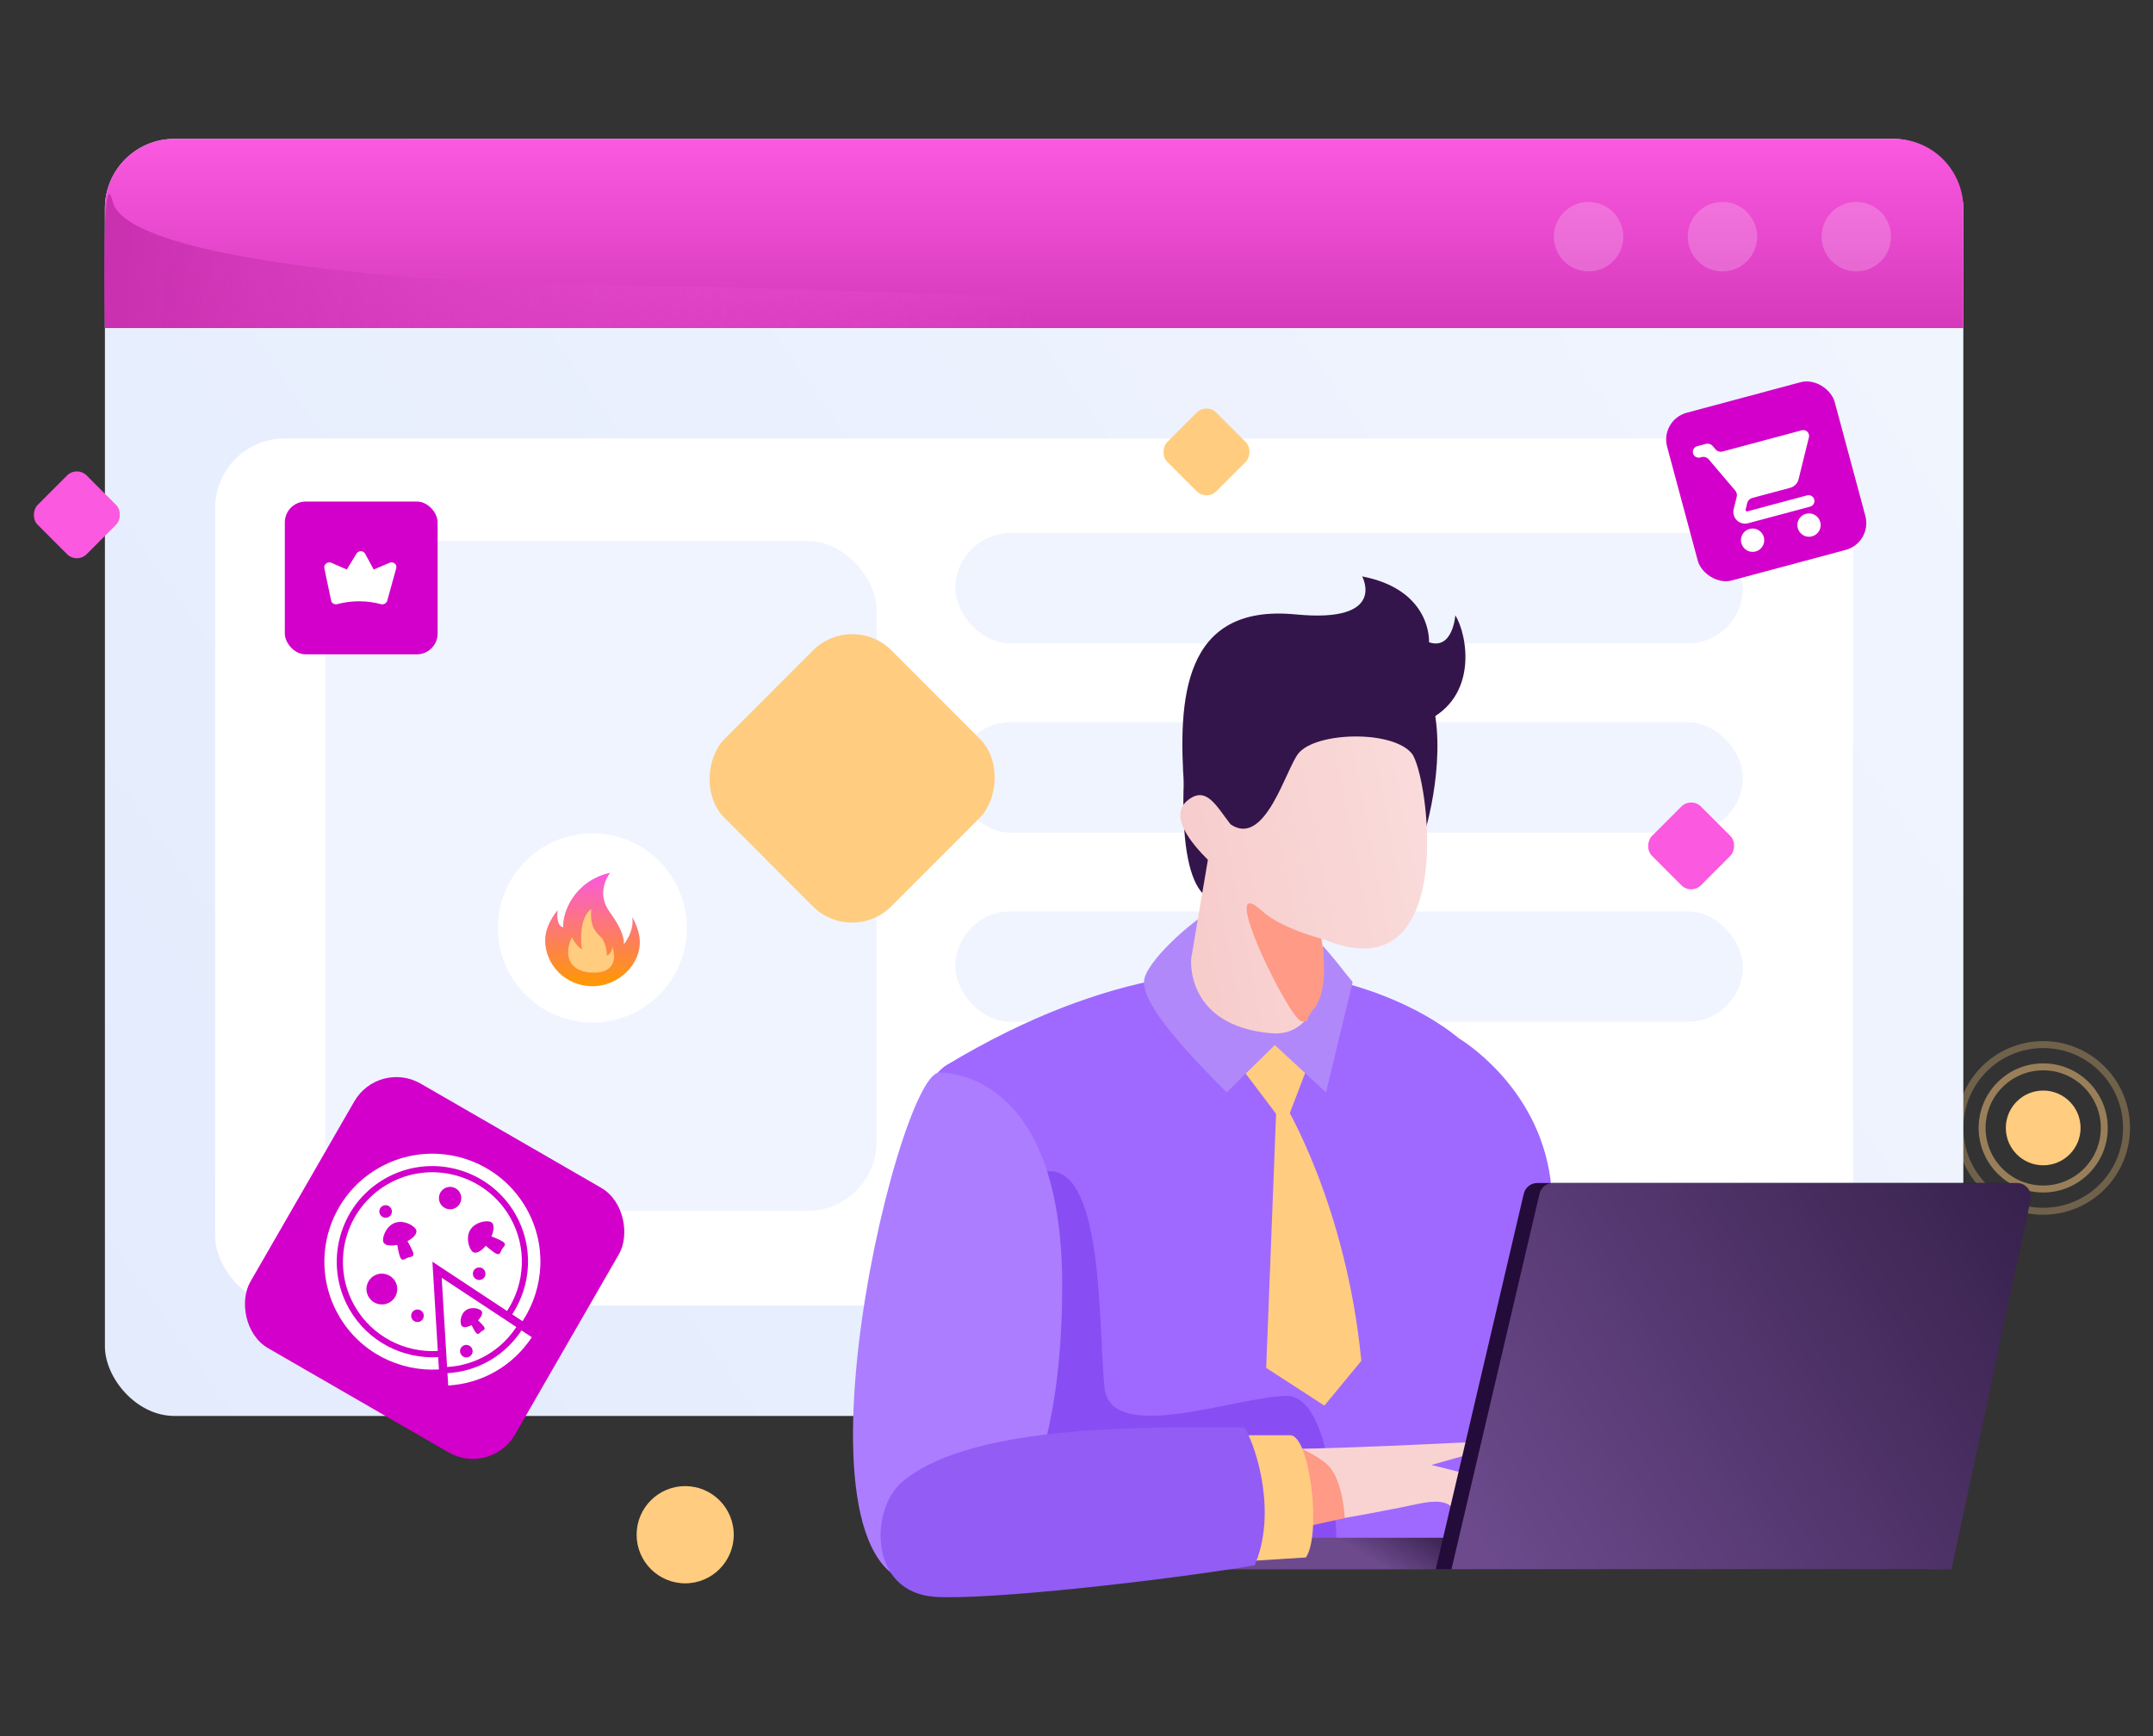
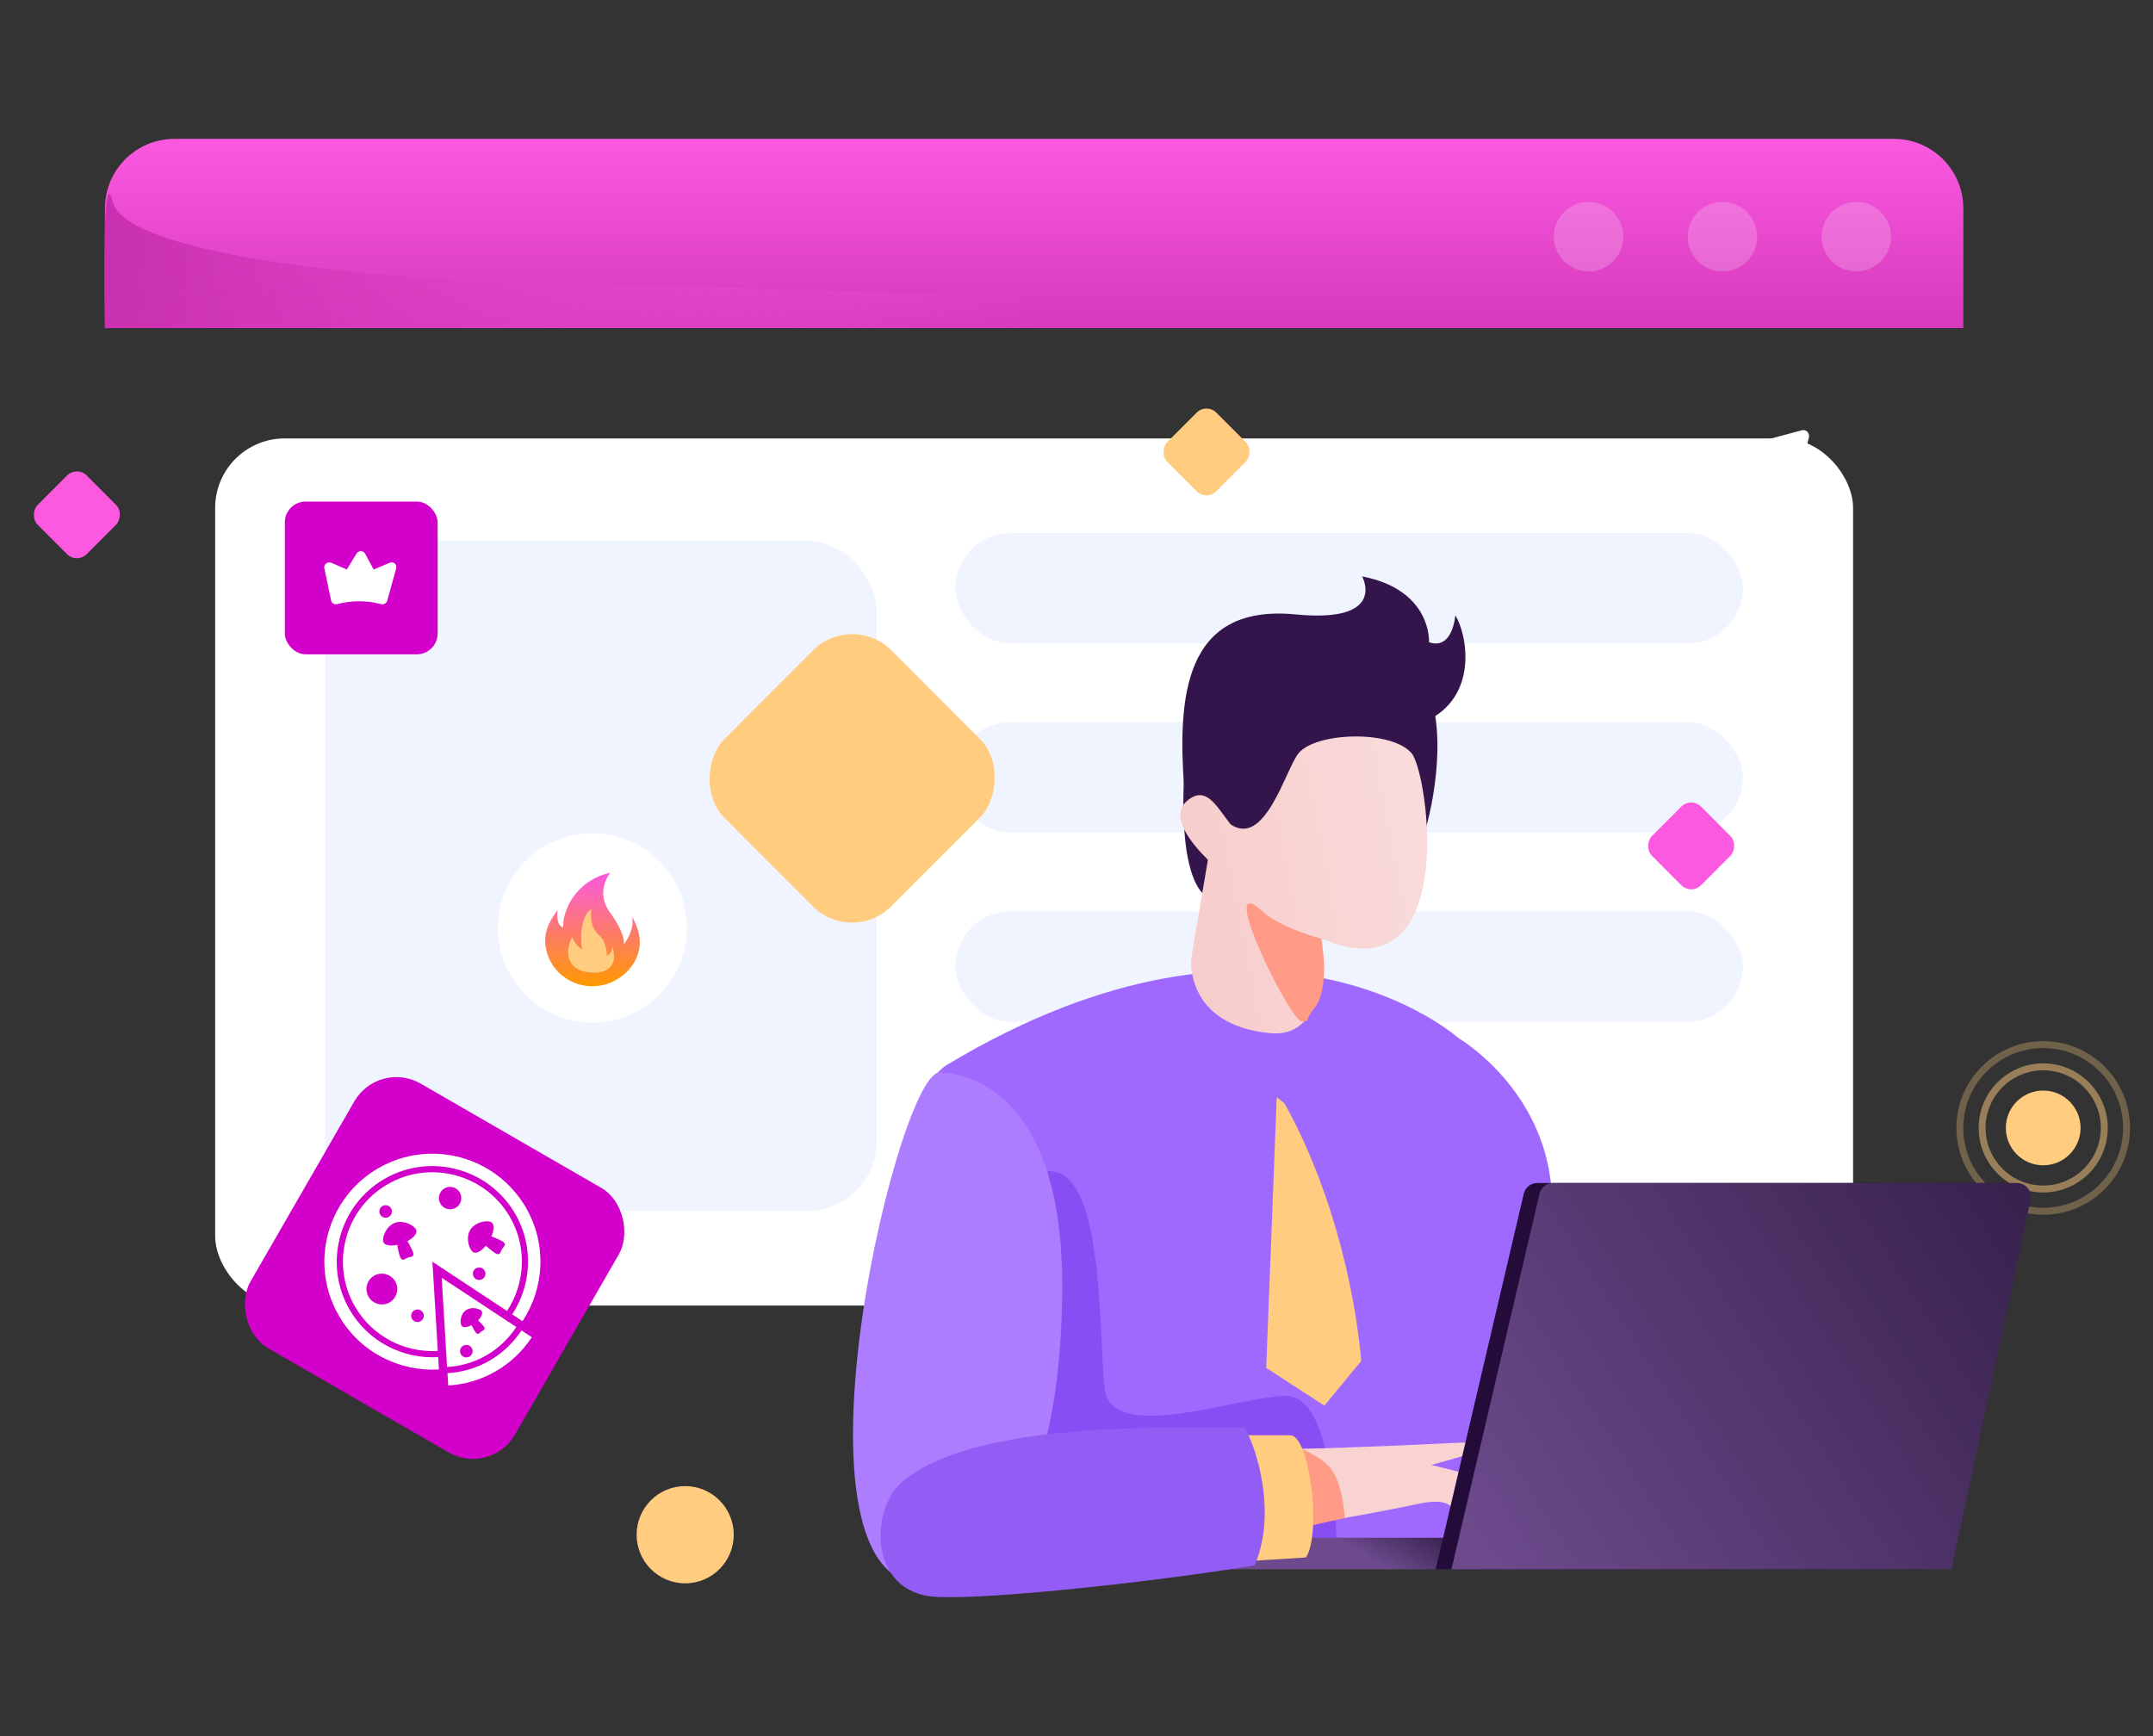
<svg xmlns="http://www.w3.org/2000/svg" width="310" height="250" viewBox="0 0 310 250" fill="none">
  <rect x="0" y="0" width="310" height="250" fill="#333333" stroke="none" />
  <ellipse cx="5.381" cy="5.381" rx="5.381" ry="5.381" transform="matrix(-1 0 0 1 299.571 157.04)" fill="#FFCC80" />
  <path d="M285.395 162.421C285.395 167.279 289.332 171.216 294.19 171.216C299.047 171.216 302.984 167.279 302.984 162.421C302.984 157.564 299.047 153.626 294.19 153.626C289.332 153.626 285.395 157.564 285.395 162.421Z" stroke="#FFCC80" stroke-opacity="0.5" />
  <circle cx="12.5" cy="12.5" r="12" transform="matrix(-1 0 0 1 306.69 149.921)" stroke="#FFCC80" stroke-opacity="0.3" />
-   <rect x="15.106" y="20" width="267.584" height="183.896" rx="10" fill="url(#paint0_linear_518_2424)" />
  <path d="M15.106 30C15.106 24.477 19.583 20 25.106 20H272.69C278.213 20 282.69 24.477 282.69 30V47.244H15.106V30Z" fill="url(#paint1_linear_518_2424)" />
  <path d="M16.24 29.081C18.365 37.595 62.742 41 85.672 41C104.15 41 281.442 47.243 281.442 47.243H15.107C15.107 47.243 14.576 22.415 16.24 29.081Z" fill="url(#paint2_linear_518_2424)" />
  <rect x="30.98" y="63.136" width="235.836" height="124.867" rx="10" fill="white" />
  <circle cx="267.281" cy="34.081" r="5" fill="white" fill-opacity="0.2" />
  <circle cx="248.006" cy="34.081" r="5" fill="white" fill-opacity="0.2" />
  <circle cx="228.731" cy="34.081" r="5" fill="white" fill-opacity="0.2" />
  <rect x="137.56" y="76.758" width="113.383" height="15.892" rx="7.946" fill="#F0F4FE" />
  <rect x="46.853" y="77.893" width="79.368" height="96.488" rx="10" fill="#F0F4FE" />
  <rect x="137.56" y="131.246" width="113.383" height="15.892" rx="7.946" fill="#F0F4FE" />
  <rect x="137.56" y="104.002" width="113.383" height="15.892" rx="7.946" fill="#F0F4FE" />
  <rect x="137.56" y="171.489" width="113.383" height="15.892" rx="7.946" fill="#F0F4FE" />
  <rect width="44" height="44" rx="7" transform="matrix(0.866 0.5 -0.499 0.866 54.507 152.54)" fill="#D200CA" />
  <path d="M50.332 188.579C46.531 182 48.79 173.556 55.367 169.757C61.944 165.959 70.388 168.221 74.189 174.8C76.884 179.463 76.522 185.052 73.75 189.27L75.236 190.25C78.37 185.491 78.776 179.185 75.729 173.908C71.429 166.469 61.914 163.922 54.477 168.217C47.04 172.513 44.494 182.024 48.794 189.466C51.841 194.741 57.51 197.539 63.199 197.202L63.092 195.425C58.054 195.721 53.026 193.241 50.332 188.579Z" fill="white" />
  <path d="M70.491 195.929C68.575 197.035 66.501 197.614 64.428 197.733L64.536 199.512C66.874 199.373 69.215 198.721 71.381 197.467C73.548 196.216 75.284 194.515 76.572 192.561L75.087 191.581C73.945 193.315 72.406 194.822 70.491 195.929Z" fill="white" />
  <path d="M74.344 191.091L63.596 183.998L64.373 196.847C66.313 196.735 68.253 196.193 70.046 195.159C71.839 194.125 73.277 192.712 74.344 191.091ZM68.02 194.799C67.958 195.035 67.809 195.232 67.6 195.349C67.461 195.43 67.305 195.472 67.147 195.472C66.825 195.472 66.523 195.301 66.361 195.019C66.24 194.812 66.207 194.565 66.27 194.332C66.333 194.099 66.483 193.904 66.692 193.781C66.829 193.704 66.985 193.66 67.142 193.66C67.467 193.66 67.767 193.835 67.93 194.112C68.05 194.324 68.083 194.566 68.02 194.799ZM69.49 191.623C69.426 191.656 69.36 191.691 69.3 191.734C69.239 191.781 69.187 191.833 69.137 191.884C69.038 191.983 68.945 192.077 68.817 192.077C68.703 192.077 68.598 192.004 68.477 191.844C68.337 191.654 68.098 191.235 67.898 190.818C67.543 191.007 67.206 191.109 66.941 191.109C66.67 191.109 66.534 191.003 66.468 190.913C66.335 190.737 66.286 190.364 66.344 189.97C66.423 189.434 66.68 188.969 67.049 188.694C67.411 188.427 67.834 188.369 68.121 188.369C68.639 188.369 69.163 188.552 69.34 188.789C69.553 189.081 69.351 189.608 68.832 190.129C69.157 190.429 69.496 190.785 69.642 190.98C69.756 191.136 69.796 191.254 69.771 191.358C69.741 191.491 69.618 191.556 69.49 191.623Z" fill="white" />
  <path d="M73.421 175.244C69.864 169.09 61.964 166.976 55.813 170.528C49.659 174.081 47.546 181.978 51.103 188.133C53.623 192.495 58.324 194.815 63.037 194.537L62.262 181.688L73.008 188.782C75.605 184.837 75.942 179.607 73.421 175.244ZM55.069 173.667C55.208 173.588 55.363 173.546 55.52 173.546C55.844 173.546 56.144 173.72 56.306 174C56.427 174.21 56.459 174.455 56.399 174.688C56.337 174.921 56.187 175.117 55.977 175.239C55.838 175.318 55.683 175.359 55.525 175.359C55.202 175.359 54.901 175.185 54.739 174.905C54.487 174.473 54.637 173.917 55.069 173.667ZM56.096 187.545C55.758 187.739 55.375 187.84 54.989 187.84C54.196 187.84 53.459 187.416 53.065 186.732C52.451 185.669 52.814 184.312 53.872 183.7C54.209 183.504 54.589 183.404 54.977 183.404C55.769 183.404 56.507 183.829 56.903 184.514C57.513 185.572 57.149 186.933 56.096 187.545ZM58.702 181.107C58.595 181.145 58.499 181.197 58.408 181.248C58.267 181.326 58.146 181.393 58.019 181.393C57.778 181.393 57.661 181.156 57.584 180.947C57.463 180.611 57.3 179.904 57.196 179.263C56.895 179.325 56.609 179.357 56.346 179.357C55.722 179.357 55.313 179.176 55.195 178.847C55.081 178.535 55.188 177.962 55.462 177.422C55.654 177.043 56.093 176.368 56.871 176.085C57.109 175.997 57.369 175.953 57.642 175.953C58.723 175.953 59.76 176.65 59.931 177.122C60.103 177.592 59.596 178.229 58.665 178.728C59.033 179.341 59.343 179.97 59.453 180.266C59.541 180.509 59.551 180.677 59.483 180.8C59.395 180.953 59.211 180.99 59.017 181.028C58.915 181.046 58.807 181.067 58.702 181.107ZM60.564 190.254C60.425 190.331 60.27 190.377 60.111 190.377C59.787 190.377 59.487 190.202 59.325 189.923C59.074 189.488 59.224 188.933 59.656 188.686C59.795 188.604 59.951 188.563 60.11 188.563C60.433 188.563 60.733 188.733 60.895 189.015C61.145 189.447 60.996 190.003 60.564 190.254ZM65.617 173.92C65.372 174.061 65.094 174.136 64.813 174.136C64.238 174.136 63.701 173.827 63.413 173.331C62.968 172.559 63.233 171.572 64.002 171.126C64.247 170.986 64.526 170.91 64.808 170.91C65.382 170.91 65.919 171.219 66.206 171.717C66.653 172.486 66.388 173.475 65.617 173.92ZM69.449 184.197C69.311 184.277 69.155 184.318 68.995 184.318C68.672 184.318 68.372 184.148 68.21 183.867C67.96 183.433 68.107 182.878 68.54 182.628C68.679 182.548 68.834 182.508 68.992 182.508C69.316 182.508 69.615 182.68 69.777 182.96C70.031 183.392 69.882 183.946 69.449 184.197ZM72.475 179.621C72.407 179.702 72.335 179.785 72.277 179.879C72.217 179.976 72.177 180.078 72.137 180.175C72.051 180.384 71.962 180.603 71.716 180.603C71.606 180.603 71.474 180.556 71.306 180.454C71.04 180.292 70.484 179.867 69.949 179.382C69.286 180.191 68.554 180.568 68.128 180.31C67.865 180.15 67.605 179.692 67.471 179.143C67.288 178.399 67.373 177.655 67.705 177.104C68.221 176.254 69.312 175.866 70.104 175.866C70.376 175.866 70.599 175.912 70.742 175.999C71.169 176.259 71.172 177.073 70.758 178.044C71.435 178.294 72.07 178.594 72.335 178.754C72.556 178.889 72.669 179.014 72.691 179.152C72.723 179.327 72.603 179.468 72.475 179.621Z" fill="white" />
  <rect width="10" height="10" rx="2" transform="matrix(0.707 0.708 -0.707 0.708 11.067 67.055)" fill="#FA59E0" />
  <rect width="34" height="34.035" rx="8" transform="matrix(0.707 0.708 -0.707 0.708 122.709 88)" fill="#FFCC80" />
  <rect width="10" height="10" rx="2" transform="matrix(0.707 0.708 -0.707 0.708 173.718 58)" fill="#FFCC80" />
-   <rect width="24.971" height="24.996" rx="4" transform="matrix(0.966 -0.259 0.26 0.966 239 60.471)" fill="#D200CA" />
  <path d="M251.911 76.164C251.013 76.404 250.489 77.324 250.73 78.221C250.97 79.119 251.884 79.653 252.781 79.413C253.679 79.172 254.211 78.25 253.97 77.353C253.73 76.455 252.808 75.923 251.911 76.164ZM244.367 64.256C243.918 64.376 243.652 64.837 243.772 65.286V65.286C243.893 65.734 244.354 66.001 244.802 65.88L245.003 65.826C245.377 65.726 245.774 65.85 246.024 66.145L249.854 70.651C250.062 70.896 250.14 71.226 250.063 71.538L249.622 73.325C249.559 73.594 249.557 73.878 249.633 74.162C249.874 75.06 250.795 75.592 251.693 75.351L260.628 72.957C261.076 72.837 261.343 72.376 261.222 71.927V71.927C261.102 71.479 260.641 71.213 260.193 71.333L251.603 73.634C251.489 73.665 251.376 73.599 251.345 73.486C251.336 73.449 251.335 73.415 251.344 73.382L251.575 72.438C251.662 72.083 251.935 71.804 252.287 71.71L257.767 70.242C258.376 70.078 258.818 69.599 258.964 69.024L260.456 62.974C260.49 62.843 260.491 62.699 260.453 62.557C260.332 62.106 259.87 61.843 259.423 61.963L248.024 65.017C247.651 65.117 247.254 64.993 247.004 64.699L246.617 64.244C246.366 63.95 245.969 63.827 245.596 63.926L244.367 64.256ZM260.033 73.987C259.136 74.228 258.612 75.147 258.852 76.045C259.093 76.942 260.006 77.477 260.904 77.236C261.801 76.996 262.333 76.074 262.093 75.176C261.852 74.279 260.931 73.747 260.033 73.987Z" fill="white" />
  <rect width="10" height="10" rx="2" transform="matrix(0.707 0.708 -0.707 0.708 243.502 114.731)" fill="#FA59E0" />
  <ellipse cx="6.992" cy="7" rx="6.992" ry="7" transform="matrix(-1 0 0 1 105.648 214)" fill="#FFCC80" />
  <path d="M223.239 169.788C221.425 156.166 210.026 149.5 210.026 149.5C210.026 149.5 183.058 125.282 136.369 153.327C125.031 160.138 126.731 222.572 126.731 222.572L223.239 223.708C223.995 211.41 225.053 183.409 223.239 169.788Z" fill="#9F69FF" />
-   <path d="M185.759 147.776L175.625 149.655L185.022 162.095L190.513 147.74L185.759 147.776Z" fill="#FFCC80" />
  <path d="M159.045 199.868C158.138 191.695 159.046 168.651 151.109 168.651C143.173 168.651 144.873 224.842 144.873 224.842L192.493 223.707C192.493 223.707 192.493 200.814 185.124 201.003C177.754 201.193 159.953 208.041 159.045 199.868Z" fill="#884EF3" />
  <path d="M184.908 158.854C184.908 158.854 193.85 173.467 196.008 195.964L190.692 202.411L182.314 196.976L183.831 157.989L184.908 158.854Z" fill="#FFCC80" />
-   <path d="M164.715 141.407C164.715 138.683 171.706 132.515 174.352 131.191C185.69 128.013 190.793 136.677 194.761 141.407L190.925 157.3L183.555 150.489L176.62 157.3C168.116 148.786 164.715 144.132 164.715 141.407Z" fill="#B188FA" />
  <path d="M204.966 97.704C208.594 104.515 206.477 115.677 204.966 120.407L190.226 117.002C190.226 117.002 170.384 147.083 170.384 115.299C170.384 83.514 200.43 89.19 204.966 97.704Z" fill="#33154B" />
  <path d="M205.214 103.899C212.91 100.416 211.298 91.436 209.545 88.597C209.545 88.597 209.203 93.651 205.758 92.483C205.758 92.483 206.221 84.953 196.127 83C196.127 83 199.854 89.765 186.577 88.477C170.278 86.886 169.593 100.695 170.5 113.5L175.234 106.416L179.103 97.497H192.299L205.214 103.899Z" fill="#33154B" />
  <path d="M182.989 148.786C190.216 149.444 190.926 139.705 190.359 135.165C210.201 143.678 205.699 111.413 203.265 108.488C200.43 105.083 189.452 105.399 186.957 108.488C185.124 110.759 182.156 122.11 177.187 118.705C175.108 116.056 173.672 113.029 170.951 115.299C168.23 117.569 171.65 121.543 173.918 123.813L171.518 138.002C171.518 138.002 170.517 147.651 182.989 148.786Z" fill="url(#paint3_linear_518_2424)" />
  <path d="M187.448 147.083C185.747 147.083 174.919 124.948 181.722 131.192C184.423 133.671 190.226 135.165 190.226 135.165C190.226 135.165 191.714 142.344 189.092 145.381C187.726 146.963 188.866 147.083 187.448 147.083Z" fill="#FE9A86" />
  <path d="M135.235 154.462H135.235C128.973 154.46 110.132 235.127 136.369 227.679C144.113 225.481 148.274 214.057 148.274 214.057C148.274 214.057 152.942 205.548 152.942 185.115C152.942 154.466 136.373 154.462 135.235 154.462Z" fill="#AC7DFF" />
  <rect width="44.219" height="4.541" transform="matrix(-1 0 0 1 213.526 221.436)" fill="url(#paint4_linear_518_2424)" />
  <path d="M203.832 216.631C201.854 217.083 192.493 218.901 187.958 219.469C188.865 216.29 186.446 210.955 185.123 208.685C210.635 208.109 216.115 206.868 215.17 208.382L206.099 210.955L215.17 213.225L210.635 219.469C209.123 218.144 210.125 215.193 203.832 216.631Z" fill="#F8D3D2" />
  <path d="M188.525 219.733L193.627 218.598C193.627 218.598 193.401 213.479 191.417 211.22C190.025 209.635 186.824 208.382 186.824 208.382C186.824 208.382 188.147 215.571 188.525 219.733Z" fill="#FE9A86" />
  <path d="M185.773 206.679H179.537L178.97 224.842L188.041 224.274C190.309 220.869 188.608 206.679 185.773 206.679Z" fill="#FFCC80" />
  <path d="M179.195 205.544H168.341C161.538 205.733 138.702 205.683 129.791 213.49C125.255 217.463 125.088 229.382 134.725 229.95C142.435 230.404 167.039 227.68 180.645 225.409C183.82 218.144 181.085 208.76 179.195 205.544Z" fill="#935CF5" />
  <path d="M279.06 224.395L290.109 172.773C290.375 171.528 289.426 170.354 288.153 170.354H221.348C220.419 170.354 219.612 170.993 219.4 171.898L206.723 225.977H277.104C278.047 225.977 278.862 225.318 279.06 224.395Z" fill="#230C39" />
  <path d="M280.989 225.977L292.377 172.773C292.643 171.528 291.694 170.354 290.421 170.354H223.615C222.687 170.354 221.88 170.993 221.668 171.898L208.991 225.977H280.989Z" fill="url(#paint5_linear_518_2424)" />
  <rect width="22" height="22" rx="3" transform="matrix(1 0 -0 1 41.011 72.223)" fill="#D200CA" />
  <path d="M46.961 81.14C47.066 81.058 47.192 81.005 47.324 80.988C47.456 80.97 47.59 80.989 47.709 81.041L49.932 82.009L51.322 79.728C51.387 79.62 51.481 79.531 51.592 79.468C51.704 79.406 51.83 79.373 51.957 79.373C52.085 79.373 52.208 79.406 52.316 79.468C52.423 79.531 52.511 79.62 52.569 79.728L53.805 82.009L56.093 81.041C56.216 80.989 56.351 80.971 56.482 80.988C56.613 81.006 56.735 81.058 56.834 81.14C56.934 81.222 57.007 81.33 57.045 81.451C57.083 81.573 57.085 81.703 57.051 81.828L55.759 86.49C55.734 86.581 55.691 86.665 55.632 86.74C55.572 86.815 55.498 86.878 55.414 86.924C55.329 86.972 55.236 87.002 55.14 87.015C55.044 87.027 54.947 87.02 54.854 86.996C52.809 86.446 50.63 86.445 48.547 86.995C48.454 87.02 48.356 87.026 48.261 87.014C48.166 87.002 48.075 86.971 47.993 86.924C47.912 86.877 47.842 86.814 47.788 86.74C47.734 86.665 47.696 86.58 47.678 86.49L46.699 81.828C46.672 81.704 46.682 81.573 46.729 81.451C46.775 81.33 46.856 81.222 46.961 81.14Z" fill="white" />
  <ellipse cx="85.294" cy="133.622" rx="13.606" ry="13.622" fill="white" />
  <path d="M85.303 142.021C89.065 142.021 92.332 138.837 92.115 135.37C92.057 134.068 91.366 132.61 91.028 132.044C91.318 133.799 90.303 135.393 89.796 136.007C89.941 135.559 89.753 134.011 87.84 131.407C85.927 128.803 87.284 126.501 87.84 125.676C82.68 126.865 80.955 131.407 81.1 133.53C80.173 133.36 80.182 131.808 80.303 131.054C79.144 132.469 78.492 134.025 78.492 135.37C78.491 139.043 81.541 142.021 85.303 142.021Z" fill="url(#paint6_linear_518_2424)" />
  <path d="M82.357 134.952C81.07 137.581 82.012 139.921 85.134 140.046C85.418 140.057 89.421 140.443 88.17 136.27C88.17 137.063 87.653 137.505 87.395 137.626C87.375 136.948 87.144 135.483 86.484 134.905C85.485 134.029 84.944 133.011 85.134 130.906C83.431 132.024 83.561 135.801 83.819 136.687C83.819 136.687 83.067 136.443 82.357 134.952Z" fill="#FFCC80" />
  <defs>
    <linearGradient id="paint0_linear_518_2424" x1="265.115" y1="25.676" x2="14.909" y2="203.619" gradientUnits="userSpaceOnUse">
      <stop stop-color="#F1F5FE" />
      <stop offset="1" stop-color="#E3EBFD" />
    </linearGradient>
    <linearGradient id="paint1_linear_518_2424" x1="148.898" y1="20" x2="148.898" y2="47.244" gradientUnits="userSpaceOnUse">
      <stop stop-color="#FA59E0" />
      <stop offset="1" stop-color="#D639BC" />
    </linearGradient>
    <linearGradient id="paint2_linear_518_2424" x1="17.941" y1="36.46" x2="148.9" y2="47.219" gradientUnits="userSpaceOnUse">
      <stop stop-color="#C931B0" />
      <stop offset="1" stop-color="#FA59E0" stop-opacity="0" />
    </linearGradient>
    <linearGradient id="paint3_linear_518_2424" x1="204.966" y1="113.029" x2="169.814" y2="119.824" gradientUnits="userSpaceOnUse">
      <stop stop-color="#FADBDB" />
      <stop offset="1" stop-color="#F7CDCC" />
    </linearGradient>
    <linearGradient id="paint4_linear_518_2424" x1="5.669" y1="3.16209e-07" x2="9.698" y2="6.842" gradientUnits="userSpaceOnUse">
      <stop stop-color="#3A2351" />
      <stop offset="1" stop-color="#6C4A8C" />
    </linearGradient>
    <linearGradient id="paint5_linear_518_2424" x1="295.729" y1="173.192" x2="213.47" y2="225.889" gradientUnits="userSpaceOnUse">
      <stop stop-color="#36204B" />
      <stop offset="0.984" stop-color="#6C4A8C" />
    </linearGradient>
    <linearGradient id="paint6_linear_518_2424" x1="85.308" y1="125.676" x2="85.308" y2="142.021" gradientUnits="userSpaceOnUse">
      <stop stop-color="#FA59E0" />
      <stop offset="1" stop-color="#FF9900" />
    </linearGradient>
  </defs>
</svg>